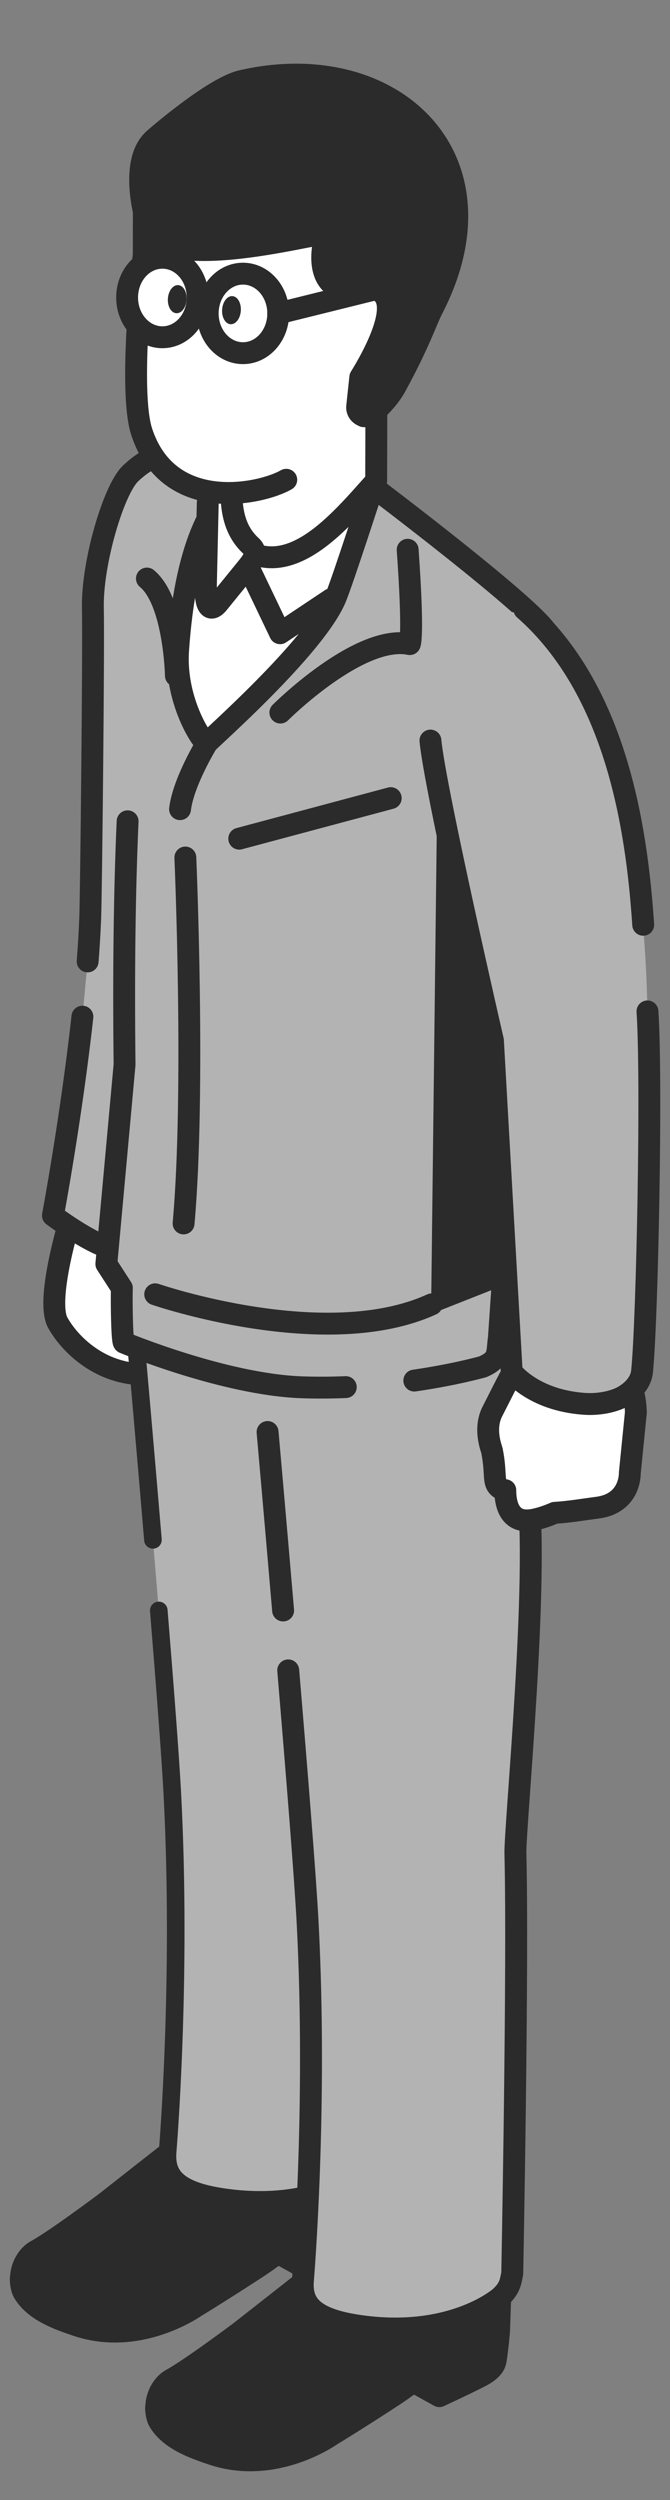
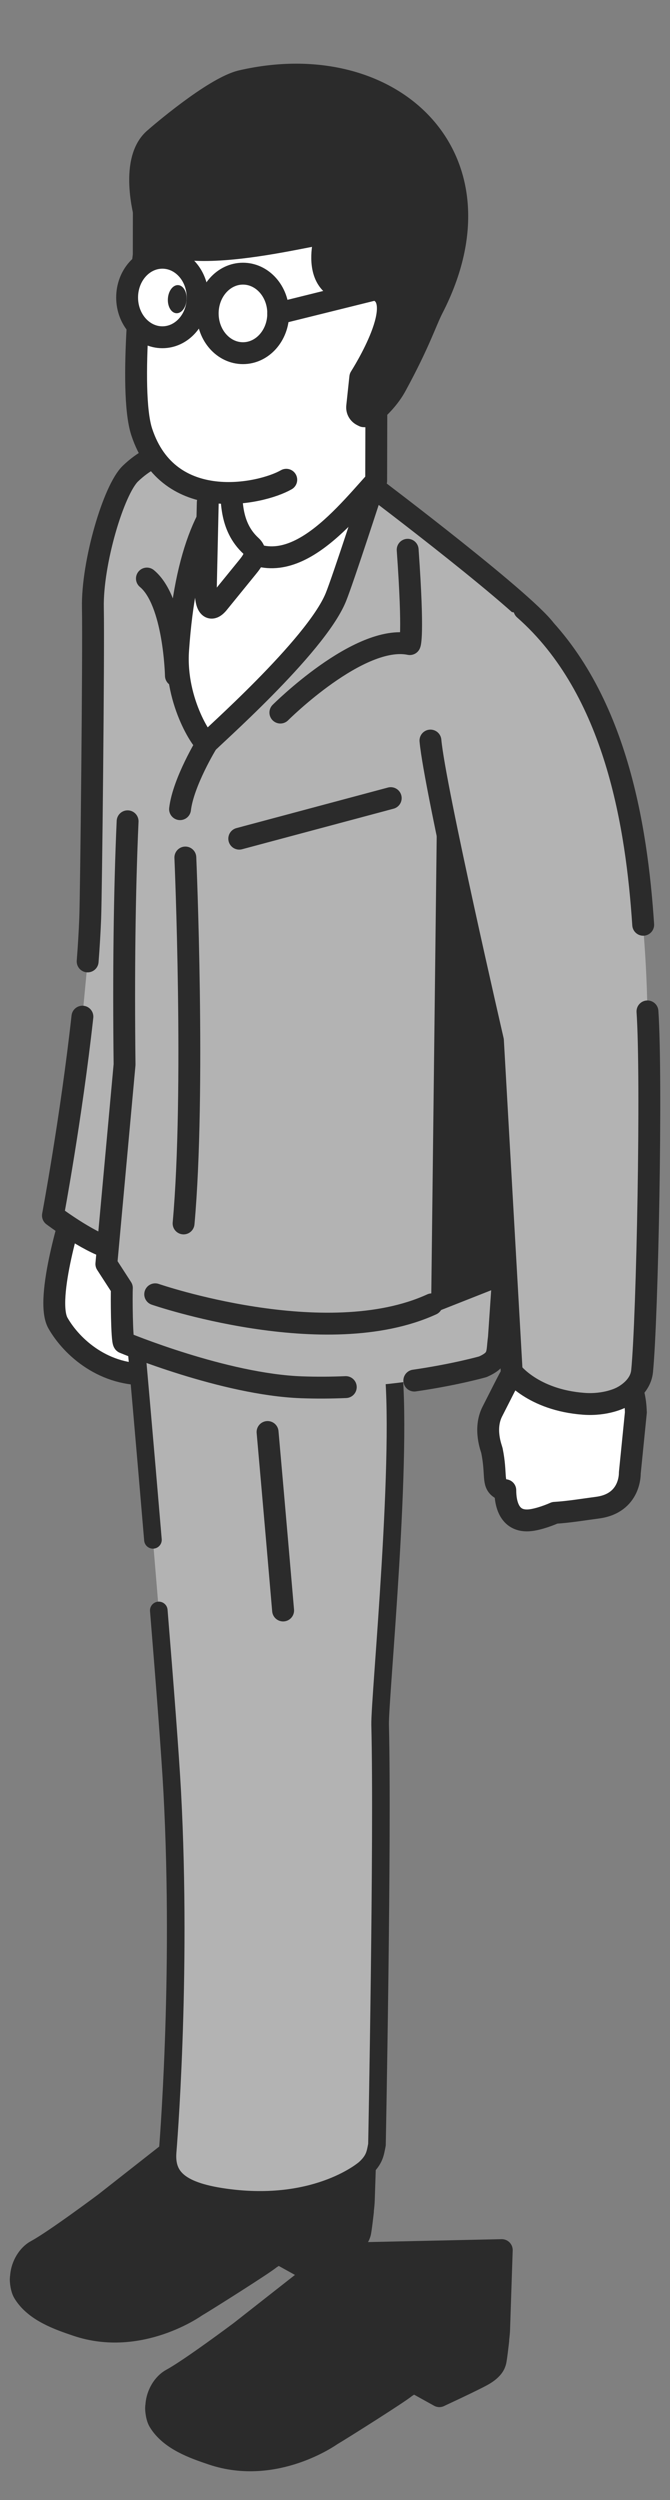
<svg xmlns="http://www.w3.org/2000/svg" id="b" data-name="レイヤー 2" viewBox="0 0 110 410">
  <rect x="0" y="0" width="110" height="410" fill="#808080" stroke="none" />
  <defs>
    <style>
      .d, .e, .f, .g {
        fill: none;
      }

      .h, .i {
        fill: #2b2b2b;
      }

      .e {
        stroke-width: 2.89px;
      }

      .e, .f, .g, .j, .k, .i {
        stroke: #2b2b2b;
        stroke-linecap: round;
        stroke-linejoin: round;
      }

      .f, .j, .k, .i {
        stroke-width: 3.59px;
      }

      .g {
        stroke-width: 3.6px;
      }

      .j, .l {
        fill: #fff;
      }

      .k, .m {
        fill: #b3b3b3;
      }
    </style>
  </defs>
  <g id="c" data-name="レイヤー 1">
    <g>
-       <rect class="d" width="110" height="410" />
      <g>
        <g>
          <g>
            <g>
              <g>
                <path class="j" d="M12.1,198s-4.86,15-2.58,18.99c2.28,3.99,7.66,8.8,15.06,8.36,7.4-.44,5.4-21.89,5.4-21.89l-17.88-5.45Z" />
                <path class="i" d="M55.76,365.49c-1.44.66-5.59,2.79-5.72,2.85l.12-3.49-7.95,2.71,2.59,1.44c-1.03.54-9.47,5.53-12.51,7.28,0,0-8.27,6.26-19.16,2.97-3.1-.93-7.88-2.63-9.69-5.63-.09-.14-.04,1.53.45,2.35,1.81,3.01,5.69,4.37,8.76,5.4,10.32,3.46,19.51-3.13,19.51-3.13,1.59-.93,11.41-7.13,12.14-7.82,0,0,.62-.42,1.44-.88l4.17,2.31h0s0,0,0,0h0s0,0,0,0c.09-.04,5.3-2.45,7.05-3.41,1.95-1.07,2.09-2.09,2.09-2.09.13.06.53-3.63.53-3.63,0,0-.44,1.22-3.83,2.79Z" />
                <path class="i" d="M33.56,348.49l-16.34,12.82s-8.25,6.17-11.26,7.79c-1.36.73-2.35,2.42-2.5,4.1-.1,1.07.15,2.13.85,2.93,1.8,2.05,5.58,3.72,8.71,4.54,9.27,2.43,18.94-3.05,18.94-3.05,1.59-.93,12.35-7.39,13.16-7.99,2.25-1.69,4.27-2.32,5.02-1.11,0,0-.19,2.9-.21,3.33l9.05-5.79s.69-3.27.75-5.22l.43-12.93-26.59.58Z" />
                <path class="m" d="M22.39,221.1s5.01,56.33,5.88,72.8c1.63,30.68-.76,59.01-.76,59.01-.31,4,1.77,6.53,10.25,7.56,14.65,1.78,22.13-4.82,22.13-4.82,1.64-1.49,1.71-2.54,1.99-3.92,0,0,.98-50.33.52-68.85-.11-4.27,3.93-45.41,2-59.97-3.08-23.24-1.43-45.27-1.43-45.27" />
                <path class="e" d="M26.07,264.11c.99,12.14,1.88,23.7,2.21,29.79,1.63,30.68-.76,59.01-.76,59.01-.31,4,1.77,6.53,10.25,7.56,14.65,1.78,22.13-4.82,22.13-4.82,1.64-1.49,1.71-2.54,1.99-3.92,0,0,.98-50.33.52-68.85-.11-4.27,3.93-45.41,2-59.97-3.08-23.24-1.43-45.27-1.43-45.27" />
                <path class="e" d="M22.39,221.1s1.32,14.79,2.72,31.43" />
                <path class="i" d="M77.98,386.6c-1.44.66-5.59,2.79-5.72,2.85l.12-3.49-7.95,2.71,2.59,1.44c-1.03.54-9.47,5.53-12.51,7.28,0,0-8.27,6.26-19.16,2.97-3.1-.93-7.88-2.63-9.69-5.63-.09-.14-.04,1.53.45,2.35,1.81,3.01,5.69,4.37,8.76,5.4,10.32,3.46,19.51-3.13,19.51-3.13,1.59-.93,11.41-7.13,12.14-7.82,0,0,.62-.42,1.44-.88l4.17,2.31h0s0,0,0,0h0s0,0,0,0c.09-.04,5.3-2.45,7.05-3.41,1.95-1.07,2.09-2.09,2.09-2.09.13.06.53-3.63.53-3.63,0,0-.44,1.22-3.83,2.79Z" />
                <path class="i" d="M55.78,369.59l-16.34,12.82s-8.25,6.17-11.26,7.79c-1.36.73-2.35,2.42-2.5,4.1-.1,1.07.15,2.13.85,2.93,1.8,2.05,5.58,3.72,8.71,4.54,9.27,2.43,18.94-3.05,18.94-3.05,1.59-.93,12.35-7.39,13.16-7.99,2.25-1.69,4.27-2.32,5.02-1.11,0,0-.19,2.9-.21,3.33l9.05-5.79s.69-3.27.75-5.22l.43-12.93-26.59.58Z" />
-                 <path class="m" d="M43.93,234.85s5.68,63.69,6.56,80.15c1.63,30.68-.76,59.01-.76,59.01-.31,4,1.77,6.53,10.25,7.56,14.65,1.78,22.13-4.82,22.13-4.82,1.64-1.49,1.71-2.54,1.99-3.92,0,0,.98-50.33.52-68.85-.11-4.27,3.93-45.41,2-59.97-3.08-23.24-1.43-45.27-1.43-45.27" />
-                 <path class="g" d="M47.32,273.94c1.39,16.51,2.77,33.61,3.17,41.06,1.63,30.68-.76,59.01-.76,59.01-.31,4,1.77,6.53,10.25,7.56,14.65,1.78,22.13-4.82,22.13-4.82,1.64-1.49,1.71-2.54,1.99-3.92,0,0,.98-50.33.52-68.85-.11-4.27,3.93-45.41,2-59.97-3.08-23.24-1.43-45.27-1.43-45.27" />
                <path class="g" d="M43.93,234.85s1.18,13.27,2.55,29.26" />
                <path class="k" d="M13.53,166.73c-1.83,16.54-4.84,32.61-4.84,32.61,0,0,5.62,4.25,9.34,5.34,9.86,2.88,12.11,1.35,12.11,1.35,0,0,9.15-34.7,10.89-51.42,1.24-11.91,2.59-45.79,2.59-45.79,0,0,3.48-29.82-8.85-34.39-3.99-1.48-9.1-.85-13.35,3.23-2.77,2.65-6.32,14.67-6.17,22,.14,7.54-.29,47.19-.44,50.95-.09,2.26-.23,4.63-.42,7.06" />
                <path class="j" d="M71.46,93.83s-6.41-11.41-12.31-13.71c-5.9-2.29-24.89-1.32-24.89-1.32,0,0-6.21,23.35-6.32,24.85s.57,39.84.57,39.84l25.4-20.03,17.54-29.63Z" />
                <path class="m" d="M56.77,227.48c-2.34.1-4.78.12-7.27.03-12.7-.46-29.16-7.32-29.16-7.32-.35-.26-2.95-11.81-2.88-12.89l2.99-32.7c-.52-45.19,3.58-76.98,8.79-88.72,3.32-7.49,6.27-7.97,10.38-7.51-5.07,3.58-9.24,11.63-10.38,28.29-.59,8.69,4,15.21,4.29,14.72.27-.47,17.32-15.98,21.15-23.92,2.27-4.72,7.02-17.08,7.02-17.08,0,0,25.88,19.33,28.11,23.38l-7.9,115.62c-.36,2.63.11,3.54-2.62,4.77,0,0-9.78,2.8-22.5,3.33" />
                <polygon class="h" points="71.77 131.06 70.77 215.49 84.51 210.07 80.41 141.09 71.77 131.06" />
                <line class="f" x1="39.28" y1="137.54" x2="64.15" y2="130.89" />
                <path class="f" d="M70.88,213.91c-17.45,7.98-45.4-1.65-45.4-1.65" />
                <g>
                  <path class="f" d="M56.77,227.48c-2.34.1-4.78.12-7.27.03-12.7-.46-29.16-7.32-29.16-7.32-.35-.26-.4-7.87-.33-8.96l-2.55-3.94,2.99-32.7c-.17-14.74-.02-28.15.5-39.9" />
                  <path class="f" d="M33.89,80.26c1.74-1.4,3.63-2.13,5.73-1.9-5.07,3.58-9.24,11.63-10.38,28.29-.59,8.69,4.45,15.73,4.74,15.24.27-.47,17.8-15.77,21.15-23.92,1.17-2.85,6.12-18.12,6.12-18.12,0,0,26.33,19.85,28.56,23.9l-7.9,115.62c-.36,2.63.11,3.54-2.62,4.77,0,0-4.46,1.28-11.27,2.27" />
                </g>
                <path class="j" d="M37.22,87.74c9.06,9.57,18.25-1.89,24.54-8.89l.06-24.06-22.89,5.87-1.71,27.08Z" />
                <path class="j" d="M41.23,89.55c1.26,1.15.16,2.53-.62,3.49l-4.85,5.96c-1.54,1.77-2.06-.37-1.97-2.34l.32-14.22c.74-7.45,3.98-8,3.98-8,0,0-.2,1.8-.14,4.1.07,3.07-.32,7.72,3.28,11.01Z" />
                <path class="l" d="M61.6,47.15l1.05-17.98-19.36-1.4h0s-19.67.52-19.67.52l-.02,13.43-1.53,19.36c.05,2.04,1.04,9.27,1.2,9.76,4.45,13.5,19.56,10.23,23.73,7.84s8.14-4.35,8.14-4.35c2.86-1.86,4.01-3.87,4.59-6.07.5-1.91.58-3.97.96-6.22.42-.63.82-1.33,1.22-2.06.08-.15,1.98-4.08,2.1-4.32,1.54-3.15,1.59-7.74-2.41-8.51Z" />
                <path class="f" d="M59.73,68.26c.5-1.91.58-3.97.96-6.22.42-.63.82-1.33,1.22-2.06.08-.15,1.98-4.08,2.1-4.32,1.54-3.15,1.59-7.74-2.41-8.51l1.05-17.98-19.36-1.4h0s-19.67.52-19.67.52l-.02,13.43c0,.06-2.59,22.25-.33,29.12,4.45,13.5,19.56,10.23,23.73,7.84" />
                <path class="i" d="M25.66,22.52c-4.6,3.4-1.82,13.02-1.82,13.09-.34,10.57,28.54,2.28,29.67,2.74,0,0-3.91,11.74,8.06,9.11,5.79,1.55-2.17,13.99-2.42,14.41l-.51,4.78c-.14,1.3,1.37,2.12,2.37,1.29,1.36-1.13,2.93-2.73,3.98-4.66,3.86-7.07,4.93-10.55,6.04-12.71,12.78-24.81-6.66-42.98-31.38-37.28-4.63,1.07-13.99,9.21-13.99,9.21Z" />
                <path class="j" d="M104.39,231.6c-.07-3.94-1.78-8.39-6.03-8.23l-5.77.23c-.97-1.55-2.38-2.32-4.42-1.82-3.12.77-3.45,2.12-7.33,9.69-1.47,2.86-.15,6.09-.08,6.4.81,3.96.03,5.34,1.36,6.21.3.2.58.28.84.31,0,1.94.5,5.59,4.53,4.86,1.75-.31,3.58-1.15,3.58-1.15,2.35-.14,4.96-.58,7.03-.85,5.49-.72,5.3-5.68,5.3-5.68l1-9.97Z" />
                <path class="m" d="M95.84,230.22c3.62.27,6.03-.98,6.03-.98,0,0,3.25-1.41,3.54-4.38.87-8.9,1.04-47.9.88-58.99-.29-20.02-3.95-37.83-3.95-37.83.03.19-7.16-28.91-20.42-27.73-11.12.98-12.12,11.41-11.25,21.15.68,7.67,10.26,49.18,10.26,49.18l3.08,54.34s3.43,4.63,11.84,5.25Z" />
                <path class="f" d="M105.6,151.66c-1.06-15.96-4.46-38.52-19.52-51.75" />
                <path class="f" d="M70.67,121.45c.68,7.67,10.26,49.18,10.26,49.18l3.08,54.34s3.43,4.63,11.84,5.25c3.62.27,6.03-.98,6.03-.98,0,0,3.25-1.41,3.54-4.38.87-8.9,1.63-47.92.88-58.99" />
              </g>
              <path class="j" d="M30.43,140.63s1.65,38.51-.29,60.01" />
            </g>
            <ellipse class="j" cx="39.89" cy="51.4" rx="5.79" ry="6.52" />
            <ellipse class="j" cx="26.66" cy="48.79" rx="5.79" ry="6.52" />
            <ellipse class="h" cx="29.1" cy="49.06" rx="2.31" ry="1.54" transform="translate(-21.83 74.75) rotate(-86.09)" />
-             <ellipse class="h" cx="38" cy="50.87" rx="2.31" ry="1.54" transform="translate(-15.34 85.31) rotate(-86.09)" />
          </g>
-           <polyline class="f" points="40.83 93.09 45.98 103.85 54.34 98.28" />
          <path class="f" d="M46.03,116.86s12.95-12.94,21.25-11.23c0,0,.67-1.1-.35-15.47" />
          <path class="f" d="M28.88,110.81s-.25-12.21-4.76-15.93" />
          <path class="f" d="M33.98,121.89s-3.89,6.34-4.42,10.81" />
        </g>
        <line class="i" x1="45.67" y1="51.4" x2="61.56" y2="47.46" />
      </g>
    </g>
  </g>
</svg>